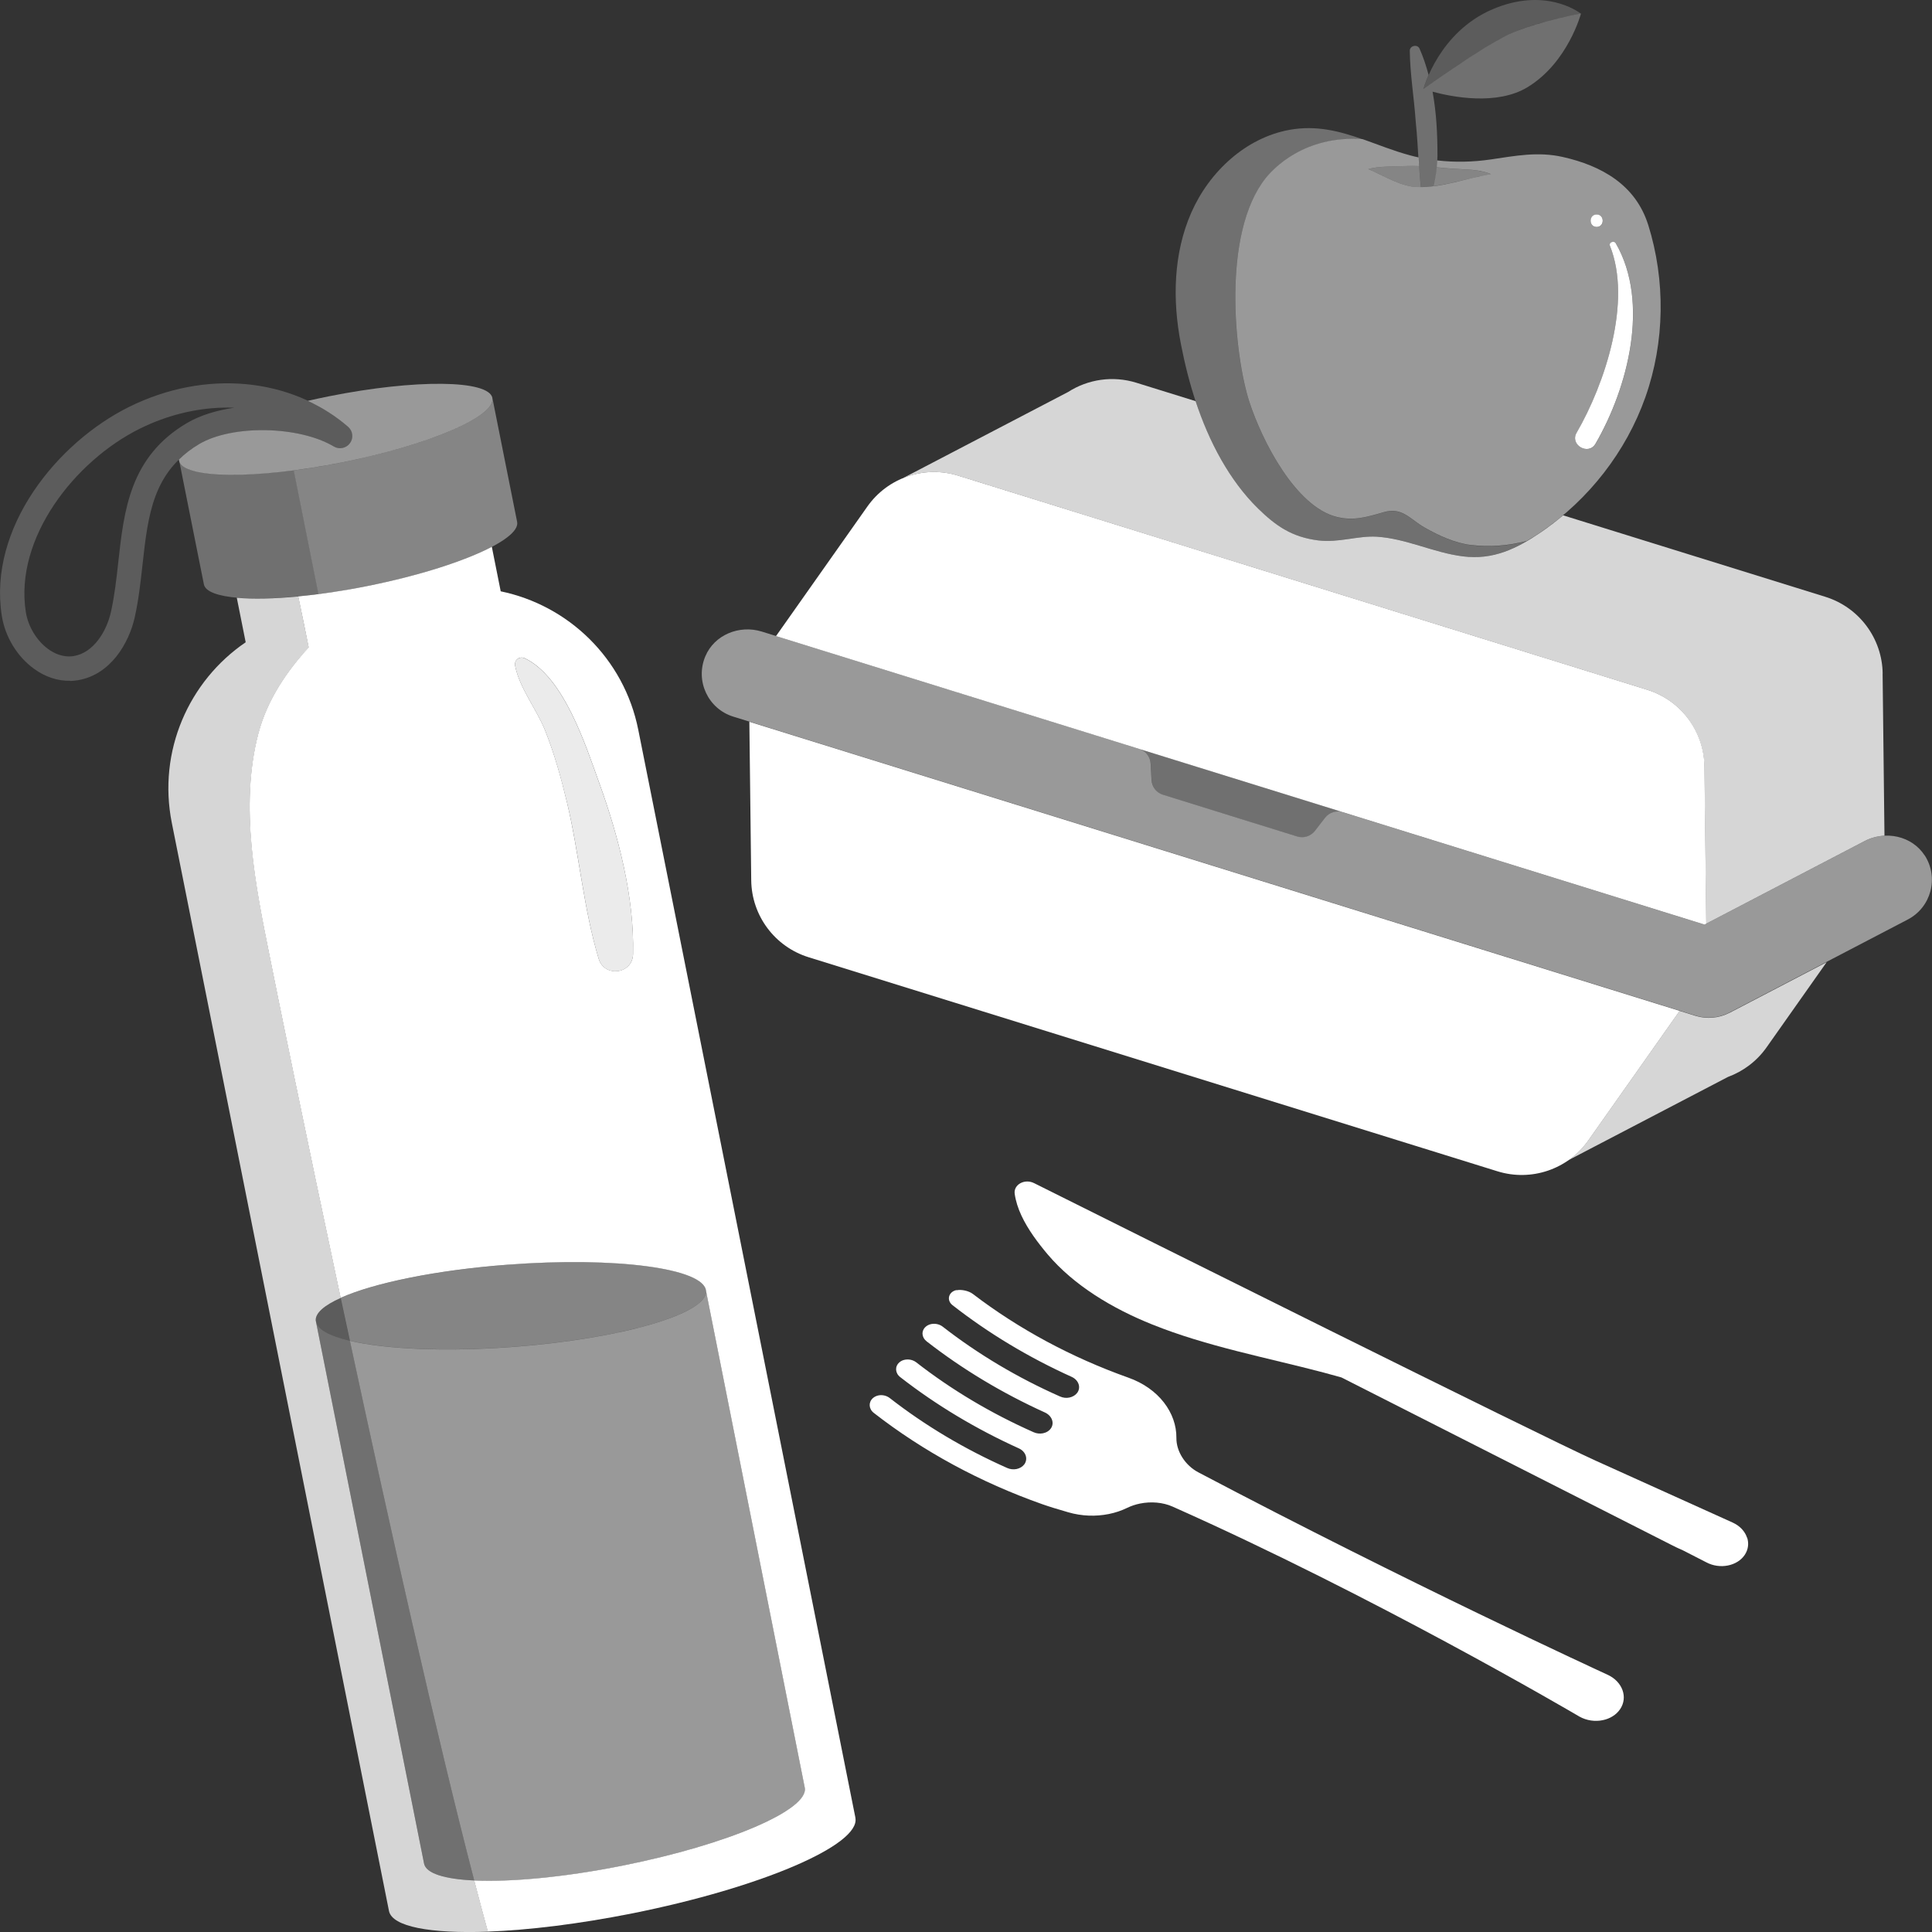
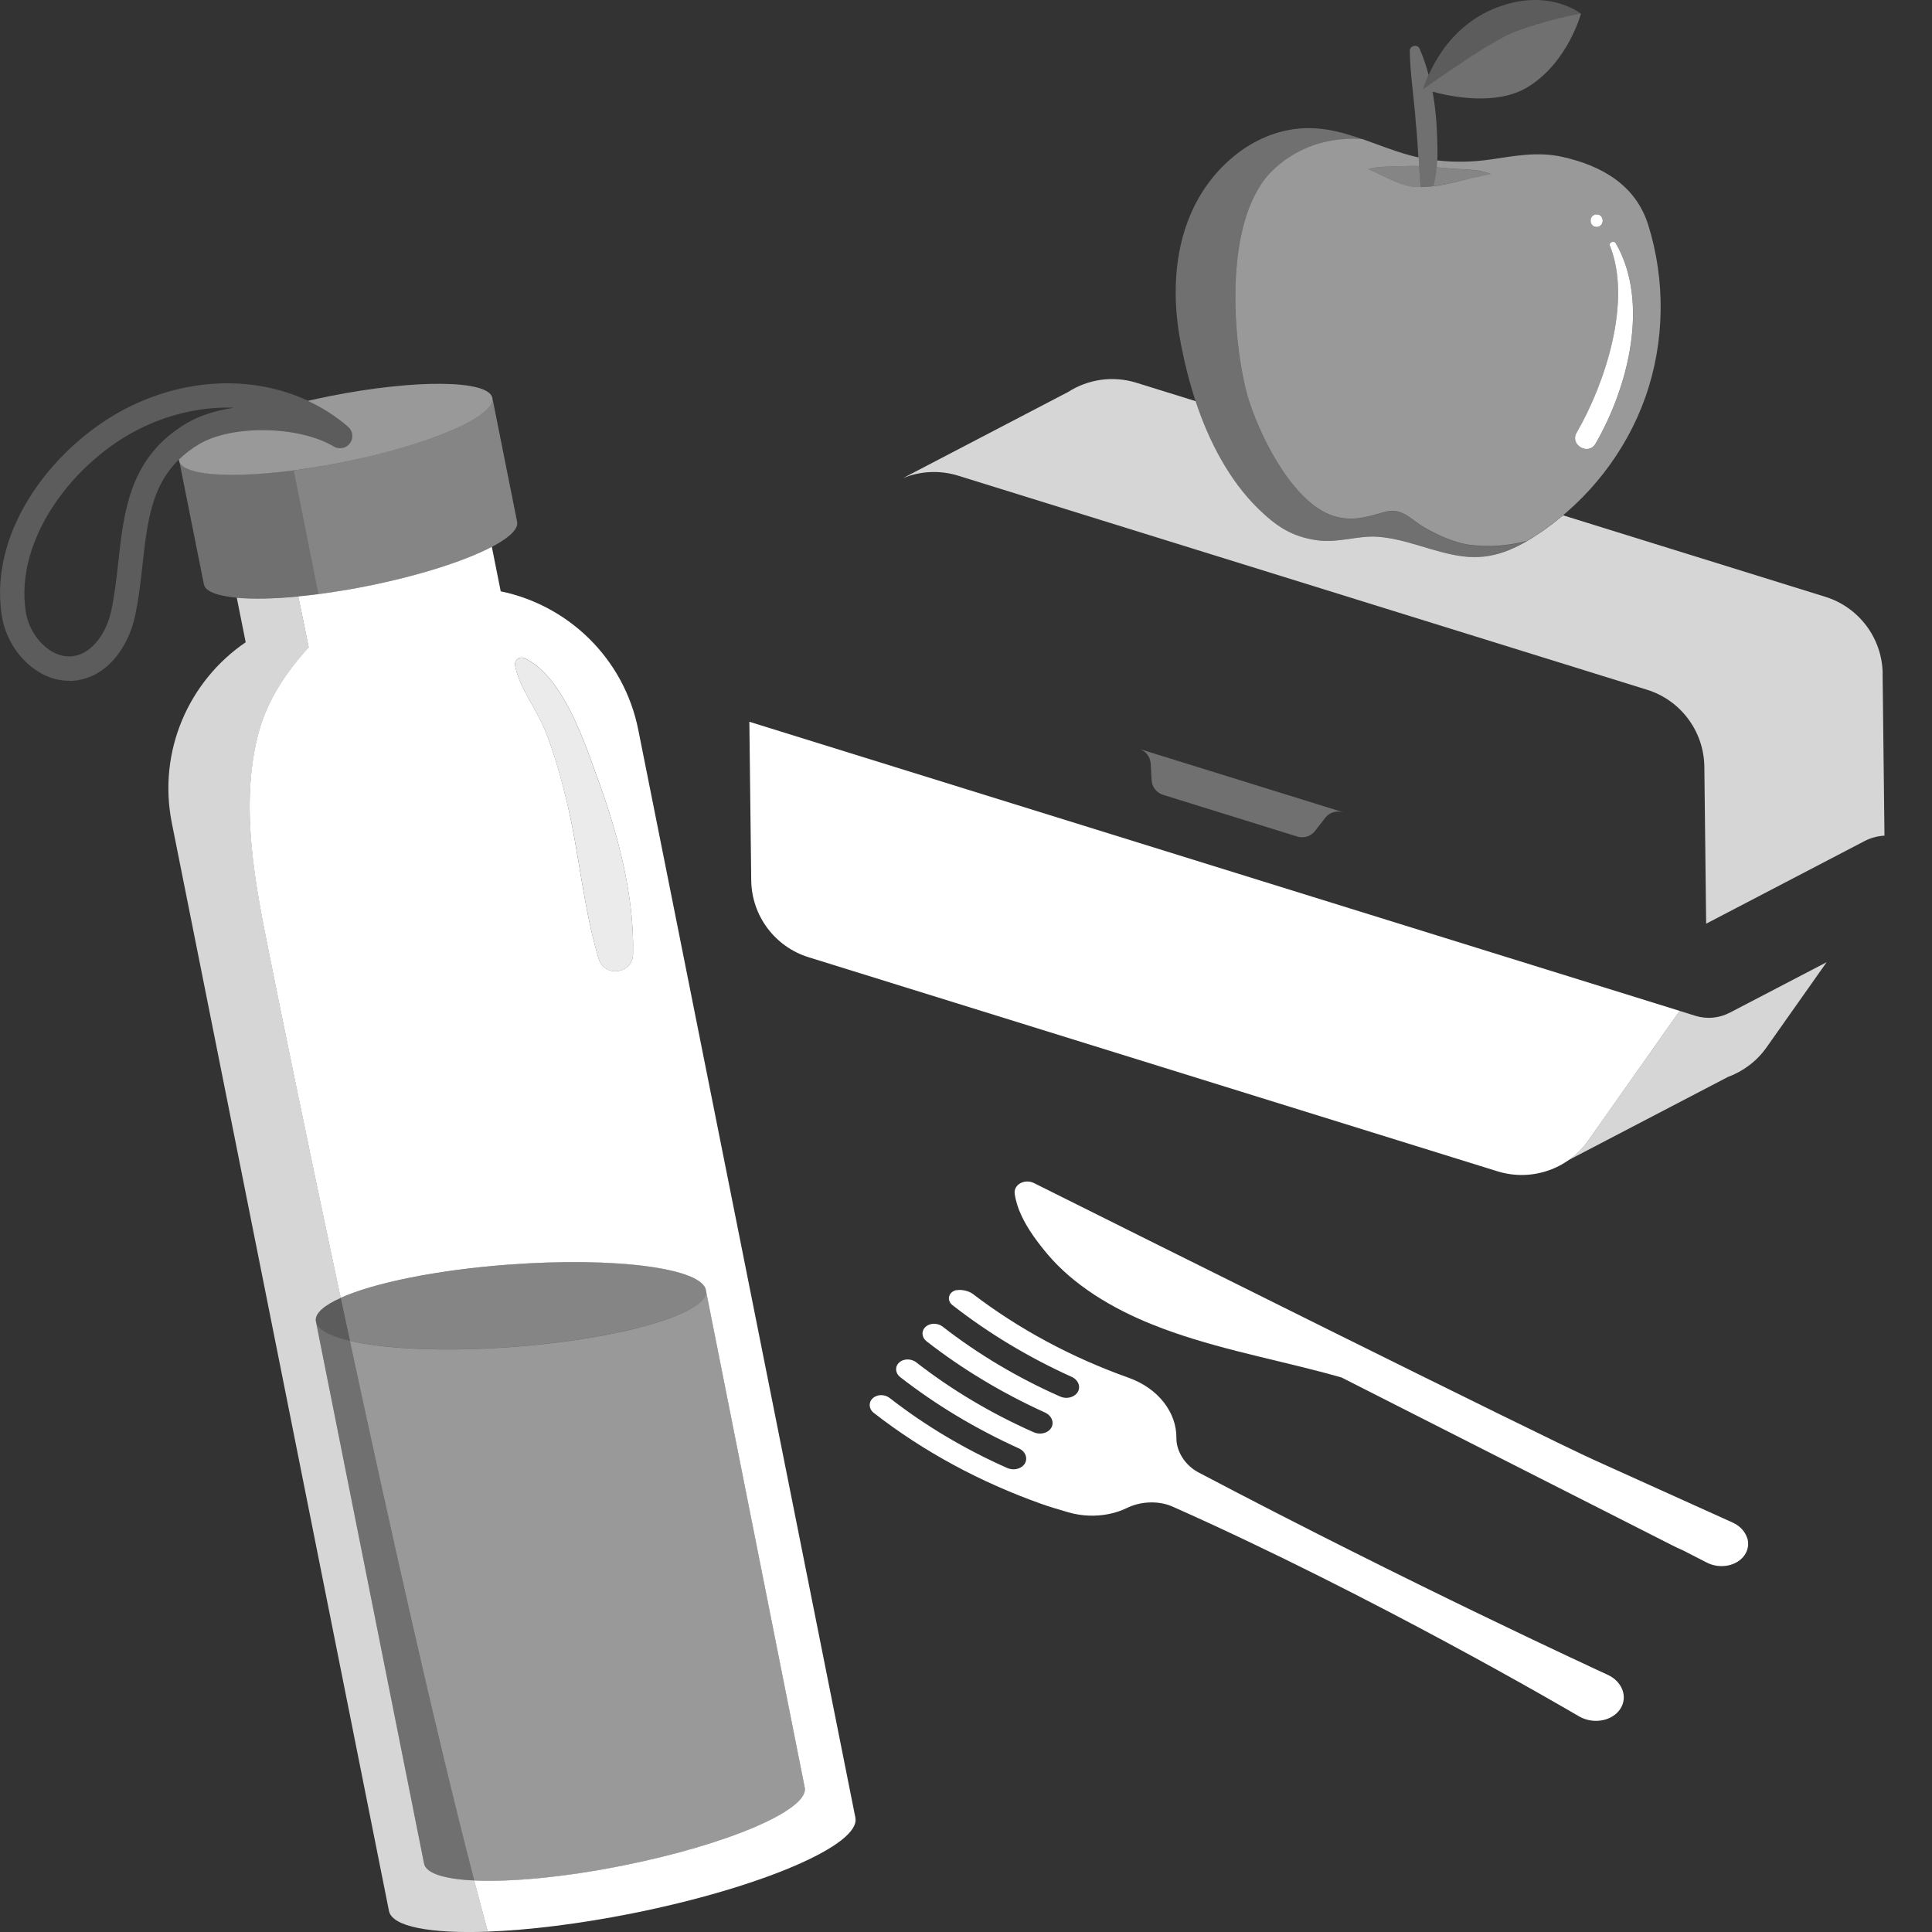
<svg xmlns="http://www.w3.org/2000/svg" viewBox="0 0 300 300">
  <rect x="0" y="0" width="300" height="300" fill="#333333" stroke="none" />
  <g fill="#fff">
    <path d="m 231.52 27.04 c -1.56 -.64 -3.3 -.7 -5 -.78 -1.08 -.05 -2.24 -.16 -3.42 -.27 -.09 .98 -.25 1.95 -.45 2.91 2.98 -.38 5.89 -1.37 8.87 -1.86 z" opacity=".4" />
    <path d="m 220.09 29.06 c .18 .01 .36 -.01 .54 -.02 -.12 -1.09 -.2 -2.17 -.27 -3.25 -.65 -.03 -1.29 -.04 -1.9 -.01 -2.2 .09 -4.37 .02 -6 .47 2.52 1.07 5.07 2.73 7.63 2.8 z" opacity=".4" />
    <path d="m 228.45 84.65 c -2.53 -.29 -5.02 -1.45 -7.25 -2.72 -2.24 -1.27 -3.43 -3.21 -6.3 -2.39 -2.65 .76 -4.72 1.38 -7.31 .75 -6.35 -1.56 -11.6 -11.72 -13.61 -17.94 -2.3 -7.12 -4.31 -26.06 2.56 -34.67 1.16 -1.46 5.98 -6.67 15.06 -6.05 -3.59 -1.26 -7.19 -2.22 -11.36 -1.47 -6.81 1.24 -12.46 6.51 -15.25 12.84 s -2.95 13.58 -1.63 20.37 c 1.21 6.25 3.12 12.48 6.28 18.03 1.57 2.75 3.45 5.35 5.72 7.57 2.75 2.7 5.23 4.42 9.3 4.94 3.19 .41 6.2 -.75 9.12 -.57 4.62 .28 8.8 2.46 13.35 3.05 3.79 .49 6.92 -.6 9.98 -2.38 -2.81 .76 -5.77 .99 -8.66 .65 z" opacity=".3" />
    <path d="m 247.93 35.24 c 1.25 0 1.25 -1.94 0 -1.94 s -1.25 1.94 0 1.94 z" />
    <path d="m 249.99 38.17 c 3.45 8.6 -.75 21.4 -5.17 29.02 -1.1 1.89 1.83 3.6 2.93 1.71 5.01 -8.65 8.48 -21.87 3.15 -31.12 -.27 -.48 -1.13 -.15 -.91 .39 z" />
    <path d="m 255.92 34.89 c -1.95 -6.19 -7.24 -9.16 -13.23 -10.51 -3.89 -.88 -7.38 -.18 -11.21 .38 -2.74 .4 -5.55 .47 -8.31 .15 -.02 .36 -.04 .72 -.07 1.07 1.17 .11 2.34 .22 3.42 .27 1.7 .08 3.44 .14 5 .78 -3.82 .64 -7.53 2.12 -11.43 2.02 -2.56 -.07 -5.11 -1.73 -7.63 -2.8 1.63 -.46 3.8 -.38 6 -.47 .61 -.03 1.25 -.02 1.9 .01 -.03 -.45 -.06 -.9 -.09 -1.35 -.43 -.09 -.86 -.19 -1.29 -.31 -2.57 -.69 -4.97 -1.67 -7.38 -2.52 -9.08 -.62 -13.9 4.6 -15.06 6.05 -6.87 8.61 -4.85 27.56 -2.56 34.67 2.01 6.22 7.26 16.39 13.61 17.94 2.6 .64 4.67 .01 7.31 -.75 2.87 -.82 4.06 1.12 6.3 2.39 2.23 1.27 4.72 2.42 7.25 2.72 2.89 .34 5.85 .11 8.66 -.65 .74 -.43 1.47 -.89 2.2 -1.39 7.4 -5.04 13.19 -12.46 16.18 -20.91 3.03 -8.57 3.15 -18.14 .43 -26.81 z m -7.98 -1.58 c 1.25 0 1.25 1.94 0 1.94 s -1.25 -1.94 0 -1.94 z m -.18 35.6 c -1.09 1.89 -4.02 .18 -2.93 -1.71 4.41 -7.62 8.61 -20.42 5.17 -29.02 -.22 -.54 .64 -.86 .91 -.39 5.33 9.25 1.86 22.46 -3.15 31.12 z" opacity=".5" />
    <path d="m 245.46 2.1 c -.43 -.32 -5.64 -4.11 -13.7 -.66 -8.26 3.53 -10.63 12.05 -10.72 12.37 0 0 7.38 -5.31 12.36 -8.03 4.08 -2.23 12.06 -3.68 12.06 -3.68 z" opacity=".2" />
    <path d="m 220.33 25.35 c .01 .15 .02 .3 .03 .45 .07 1.08 .16 2.16 .28 3.25 .68 -.01 1.36 -.05 2.03 -.14 .21 -.96 .35 -1.94 .44 -2.92 .03 -.36 .05 -.71 .07 -1.07 .01 -.23 .03 -.45 .03 -.67 .01 -3.34 -.16 -6.72 -.76 -10.01 2.97 .8 10.01 2.22 14.81 -.74 6.22 -3.82 8.23 -11.38 8.23 -11.38 s -.02 -.02 -.03 -.02 c 0 0 -.03 .01 -.07 .01 -.01 0 -.01 0 -.02 0 s -.02 .01 -.03 .01 c -.19 .04 -.61 .12 -1.19 .24 -.03 .01 -.07 .01 -.1 .02 -.31 .07 -.66 .14 -1.03 .23 -.6 .14 -1.26 .29 -1.98 .48 -.03 .01 -.05 .01 -.07 .02 -.17 .04 -.35 .09 -.53 .14 -.14 .04 -.29 .07 -.43 .11 -.04 .01 -.09 .02 -.13 .04 -.94 .26 -1.92 .55 -2.87 .87 -.58 .2 -1.14 .41 -1.68 .62 -.08 .03 -.16 .06 -.24 .09 -.61 .25 -1.18 .52 -1.69 .8 -.28 .15 -.57 .32 -.87 .49 -.09 .05 -.18 .1 -.27 .15 -.22 .13 -.44 .26 -.67 .39 -.09 .05 -.18 .11 -.27 .16 -.28 .17 -.56 .34 -.84 .51 -.03 .02 -.06 .04 -.09 .06 -.32 .2 -.64 .4 -.96 .6 -.07 .05 -.15 .09 -.22 .14 -.25 .16 -.5 .32 -.76 .48 -.08 .05 -.16 .11 -.25 .16 -.28 .18 -.55 .36 -.82 .54 -.04 .03 -.08 .05 -.12 .08 -.31 .2 -.61 .41 -.91 .61 -.07 .05 -.14 .09 -.21 .14 -.23 .15 -.46 .31 -.68 .45 -.08 .06 -.17 .11 -.25 .17 -.22 .15 -.43 .29 -.63 .43 -.06 .04 -.13 .09 -.19 .13 -.25 .17 -.49 .34 -.72 .49 -.08 .06 -.16 .11 -.23 .16 -.15 .11 -.3 .21 -.44 .31 -.09 .06 -.17 .12 -.26 .18 -.1 .07 -.2 .14 -.29 .2 -.1 .07 -.2 .14 -.28 .2 -.71 .5 -1.15 .81 -1.15 .81 .03 -.1 .27 -.95 .81 -2.19 -.37 -1.39 -.82 -2.75 -1.4 -4.07 -.33 -.75 -1.55 -.48 -1.52 .35 .05 3.69 .67 7.3 .92 10.96 .23 2.17 .33 4.33 .47 6.49 z" opacity=".3" />
-     <path d="m 298.86 132.83 c -1.98 -3.05 -6.09 -3.91 -9.32 -2.23 l -24.87 12.97 -56.15 -17.45 c -1.01 -.31 -2.11 .03 -2.76 .87 l -1.57 2.03 c -.65 .84 -1.75 1.18 -2.76 .87 l -20.84 -6.48 c -1.01 -.31 -1.72 -1.22 -1.78 -2.28 l -.14 -2.57 c -.06 -1.06 -.77 -1.96 -1.78 -2.28 l -58.6 -18.21 c -3.48 -1.08 -7.37 .5 -8.77 3.85 -1.61 3.85 .46 8.16 4.35 9.36 l 149.4 46.42 c 1.76 .55 3.66 .38 5.29 -.48 l 27.68 -14.44 c 3.61 -1.88 4.88 -6.49 2.61 -9.99 z" opacity=".5" />
    <path d="m 268.57 157.26 c -1.63 .85 -3.53 1.02 -5.29 .48 l -2.47 -.77 -14.18 20.11 c -.87 1.24 -1.94 2.27 -3.14 3.1 l 24.82 -12.95 c 2.36 -.87 4.47 -2.43 5.99 -4.58 l 9.34 -13.24 -15.08 7.86 z" opacity=".8" />
    <path d="m 208.53 126.13 c -1.01 -.31 -2.11 .03 -2.76 .87 l -1.57 2.03 c -.65 .84 -1.75 1.18 -2.76 .87 l -20.84 -6.48 c -1.01 -.31 -1.72 -1.22 -1.78 -2.28 l -.14 -2.57 c -.06 -1.06 -.77 -1.96 -1.78 -2.28 l 31.62 9.82 z" opacity=".3" />
-     <path d="m 176.91 116.3 l 31.62 9.82 c -.25 -.08 -.51 -.12 -.77 -.11 .26 0 .51 .04 .77 .11 l 56.15 17.45 .27 -.14 -.28 -24.38 c -.06 -5.49 -3.66 -10.32 -8.91 -11.95 l -106.97 -33.24 c -5.25 -1.63 -10.95 .31 -14.11 4.8 l -14.18 20.11 56.42 17.53 z" />
    <path d="m 116.36 112.08 l .29 24.61 c .06 5.49 3.66 10.32 8.91 11.95 l 106.97 33.24 c 5.25 1.63 10.95 -.31 14.11 -4.8 l 14.18 -20.11 -144.45 -44.89 z" />
    <path d="m 292.34 104.62 c -.06 -5.49 -3.66 -10.32 -8.91 -11.95 l -40.71 -12.65 c -1.09 .92 -2.23 1.79 -3.41 2.6 -3.79 2.58 -7.48 4.38 -12.18 3.77 -4.55 -.58 -8.73 -2.76 -13.35 -3.05 -2.92 -.18 -5.93 .98 -9.12 .57 -4.07 -.52 -6.55 -2.25 -9.3 -4.94 -2.27 -2.22 -4.15 -4.82 -5.72 -7.57 -1.64 -2.88 -2.94 -5.95 -3.99 -9.11 l -9.2 -2.86 c -3.65 -1.13 -7.52 -.54 -10.6 1.44 l -25.63 13.37 c 2.66 -1.09 5.67 -1.27 8.55 -.38 l 106.97 33.24 c 5.25 1.63 8.84 6.46 8.91 11.95 l .28 24.38 24.6 -12.83 c .98 -.51 2.03 -.78 3.09 -.84 l -.29 -25.15 z" opacity=".8" />
    <path d="m 132.83 282.27 l -28.03 -140.46 -5.69 -28.49 c -2.22 -11.13 -10.9 -19.34 -21.36 -21.5 l -1.38 -6.91 c -4.15 2.18 -11.21 4.47 -19.38 6.1 -3.79 .76 -7.42 1.29 -10.68 1.6 .57 2.75 1.13 5.42 1.62 7.91 -3.36 3.69 -6.41 8.06 -7.81 13.36 -2.99 11.37 -.39 23.91 1.68 34.24 1.3 6.53 5.64 27.86 11.09 53.41 5.11 -2.29 14.77 -4.31 25.95 -5.15 16.74 -1.27 30.52 .56 30.79 4.08 l 15.33 77.12 c .69 3.44 -11.99 8.87 -28.32 12.12 -9.05 1.81 -17.32 2.56 -23.01 2.3 .73 2.8 1.44 5.46 2.12 7.94 6.31 -.23 14.07 -1.17 22.37 -2.82 20 -3.99 35.54 -10.64 34.7 -14.85 z m -34.53 -134.1 c -.08 3.09 -4.44 3.65 -5.33 .72 -2.38 -7.86 -3.02 -16.29 -4.93 -24.31 -.9 -3.76 -1.94 -7.5 -3.37 -11.1 -1.33 -3.36 -3.98 -6.57 -4.68 -10.09 -.18 -.91 .69 -1.57 1.52 -1.17 6.05 2.91 9.4 13.44 11.53 19.33 3 8.28 5.47 17.77 5.26 26.62 z" />
    <path d="m 76.46 61.8 c -.56 -2.83 -11.91 -2.95 -25.35 -.27 -1.13 .23 -2.23 .46 -3.31 .71 2.25 1.05 4.36 2.39 6.26 4.04 .74 .64 .87 1.74 .29 2.54 -.57 .79 -1.66 1.02 -2.5 .52 -5.4 -3.22 -15.75 -3.42 -20.9 -.39 -1.24 .73 -2.27 1.53 -3.16 2.4 0 .06 0 .12 .01 .17 .56 2.83 11.91 2.95 25.35 .27 s 23.87 -7.15 23.3 -9.98 z" opacity=".5" />
    <path d="m 78.85 196.38 c -11.18 .85 -20.84 2.86 -25.95 5.15 .47 2.19 .94 4.42 1.43 6.66 5.56 1.31 14.93 1.74 25.49 .94 16.74 -1.27 30.09 -5.15 29.82 -8.68 -.27 -3.52 -14.05 -5.35 -30.79 -4.08 z" opacity=".4" />
    <path d="m 52.9 201.54 c -2.54 1.14 -3.97 2.35 -3.88 3.52 .1 1.3 2.05 2.37 5.3 3.14 -.48 -2.25 -.96 -4.47 -1.43 -6.66 z" opacity=".2" />
    <path d="m 124.97 277.58 l -15.33 -77.12 c .27 3.52 -13.09 7.41 -29.82 8.68 -10.55 .8 -19.93 .37 -25.49 -.94 6.14 28.58 13.4 61.08 19.31 83.81 5.69 .27 13.96 -.49 23.01 -2.3 16.33 -3.26 29.01 -8.69 28.32 -12.12 z" opacity=".5" />
    <path d="m 54.33 208.2 c -3.26 -.77 -5.2 -1.84 -5.3 -3.14 l 16.82 84.32 c .31 1.53 3.22 2.41 7.79 2.62 -5.91 -22.72 -13.17 -55.23 -19.31 -83.81 z" opacity=".3" />
    <path d="m 73.64 292 c -4.58 -.21 -7.49 -1.09 -7.79 -2.62 l -16.82 -84.32 c -.09 -1.17 1.33 -2.38 3.88 -3.52 -5.45 -25.55 -9.79 -46.88 -11.09 -53.41 -2.06 -10.33 -4.67 -22.87 -1.68 -34.24 1.39 -5.3 4.45 -9.67 7.81 -13.36 -.5 -2.49 -1.05 -5.16 -1.62 -7.91 -3.77 .36 -7.05 .43 -9.56 .2 l 1.38 6.91 c -8.83 6.01 -13.69 16.91 -11.47 28.05 l 5.69 28.49 28.03 140.46 c .49 2.46 6.48 3.54 15.37 3.22 -.68 -2.48 -1.39 -5.14 -2.12 -7.94 z" opacity=".8" />
    <path d="m 80.3 81.04 l -3.84 -19.23 c .56 2.83 -9.87 7.29 -23.3 9.98 -2.62 .52 -5.15 .94 -7.54 1.25 l 3.84 19.23 c 2.39 -.31 4.93 -.73 7.54 -1.25 13.43 -2.68 23.87 -7.15 23.3 -9.98 z" opacity=".4" />
    <path d="m 27.82 71.51 l 3.84 19.23 c .46 2.28 7.91 2.8 17.81 1.51 l -3.84 -19.23 c -9.9 1.28 -17.35 .77 -17.81 -1.51 z" opacity=".3" />
    <path d="m 10.92 105.71 c -1.96 .05 -3.89 -.59 -5.64 -1.86 -2.62 -1.9 -4.49 -4.98 -5 -8.23 -2.15 -13.66 8.59 -26.91 19.79 -32.45 11.78 -5.83 25.13 -4.6 34.01 3.12 .74 .64 .86 1.74 .29 2.54 s -1.66 1.02 -2.5 .52 c -5.4 -3.22 -15.75 -3.42 -20.9 -.39 -7.24 4.25 -7.98 10.96 -8.84 18.73 -.3 2.68 -.6 5.45 -1.21 8.17 -.89 3.99 -3.75 8.95 -8.87 9.77 -.38 .06 -.76 .1 -1.13 .11 z m 23.68 -42.41 c -4.27 .11 -8.67 1.18 -12.86 3.25 -10.13 5.01 -19.53 17.03 -17.73 28.48 .35 2.25 1.69 4.46 3.48 5.76 .88 .64 2.28 1.35 3.96 1.08 3.05 -.49 5.1 -3.8 5.78 -6.86 .56 -2.52 .86 -5.18 1.14 -7.76 .89 -8.04 1.81 -16.36 10.68 -21.57 2.01 -1.18 4.57 -1.97 7.33 -2.37 -.59 -.02 -1.19 -.03 -1.78 -.01 z" opacity=".2" />
    <path d="m 79.99 103.4 c .7 3.52 3.35 6.73 4.68 10.09 1.43 3.6 2.46 7.34 3.37 11.1 1.92 8.01 2.55 16.44 4.93 24.31 .89 2.93 5.25 2.37 5.33 -.72 .22 -8.85 -2.26 -18.34 -5.26 -26.62 -2.13 -5.89 -5.48 -16.42 -11.53 -19.33 -.84 -.4 -1.71 .26 -1.52 1.17 z" opacity=".9" />
    <path d="m 271.28 238.78 c -.31 -.97 -1.09 -1.84 -2.24 -2.36 l -21.3 -9.62 c -8.59 -3.88 -72.45 -35.73 -87.16 -43.08 -1.47 -.74 -3.21 .22 -3.02 1.64 .16 1.14 .53 2.29 1.05 3.4 1.01 2.17 2.57 4.24 4.07 6.02 4.07 4.81 10.01 8.39 16.25 10.89 8.48 3.41 17.68 5.11 26.6 7.46 .93 .25 1.85 .5 2.77 .76 l 51.31 26.04 c .58 .3 1.14 .56 1.68 .79 1.22 .63 2.44 1.25 3.67 1.88 2.1 1.12 4.81 .58 5.97 -1.17 .55 -.83 .65 -1.79 .37 -2.66 z" />
    <path d="m 148.53 200.35 c .78 -.16 1.91 .1 2.53 .57 7.13 5.45 15.31 9.85 24.12 12.99 4.78 1.68 7.53 5.51 7.49 9.36 -.03 2.09 1.36 4.27 3.4 5.35 32.81 17.29 62.05 30.74 63.59 31.45 2.29 1.07 3.16 3.49 1.91 5.33 -.61 .9 -1.6 1.49 -2.71 1.71 -1.17 .24 -2.47 .07 -3.59 -.55 -1.6 -.94 -31.94 -18.71 -63.18 -32.61 -1.52 -.68 -3.36 -.82 -5.06 -.48 -.69 .14 -1.36 .36 -1.98 .66 -.9 .44 -1.87 .77 -2.89 .97 -2 .4 -4.17 .34 -6.27 -.27 -1.57 -.45 -3.04 -.9 -4.08 -1.27 -9.57 -3.38 -18.44 -8.18 -26.12 -14.16 -.8 -.62 -.86 -1.65 -.16 -2.29 .24 -.22 .55 -.36 .87 -.43 .59 -.12 1.25 .02 1.75 .4 5.51 4.29 11.66 7.95 18.25 10.87 .47 .21 .98 .25 1.45 .16 .48 -.1 .92 -.35 1.2 -.72 .62 -.85 .24 -2 -.85 -2.49 -6.64 -3.01 -12.84 -6.72 -18.41 -11.06 -.8 -.62 -.86 -1.65 -.15 -2.28 .24 -.22 .54 -.36 .87 -.42 .6 -.12 1.26 .02 1.76 .4 5.51 4.29 11.65 7.94 18.24 10.86 .47 .21 .98 .25 1.45 .16 .53 -.11 .99 -.39 1.26 -.82 .54 -.85 .07 -1.94 -.97 -2.41 -6.63 -3.01 -12.81 -6.72 -18.37 -11.05 -.79 -.62 -.85 -1.64 -.13 -2.27 .24 -.21 .54 -.35 .86 -.41 .6 -.12 1.28 .02 1.78 .41 5.5 4.28 11.64 7.93 18.22 10.84 .47 .21 .98 .26 1.45 .16 .48 -.1 .92 -.35 1.2 -.72 .63 -.84 .24 -1.99 -.85 -2.49 -6.68 -3.02 -12.91 -6.76 -18.5 -11.13 -.98 -.76 -.63 -2.09 .62 -2.35 z" />
  </g>
</svg>